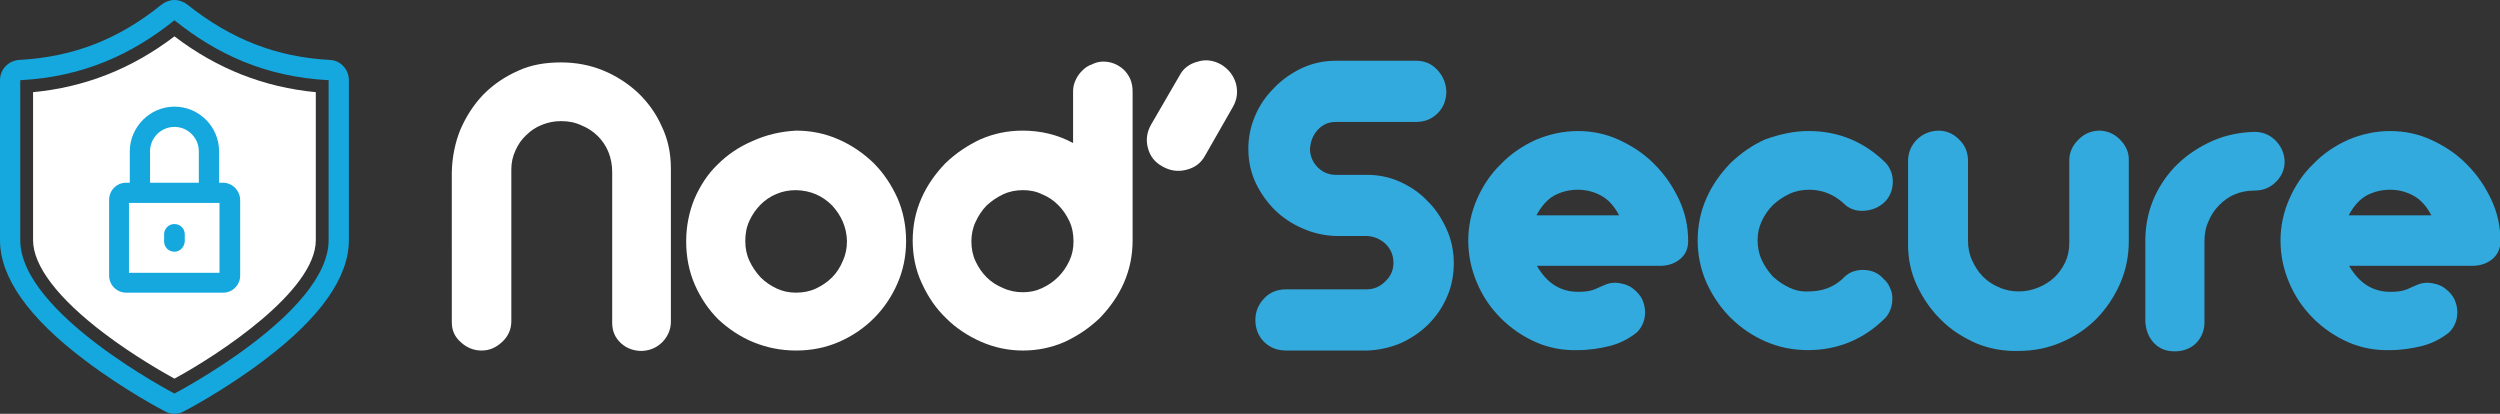
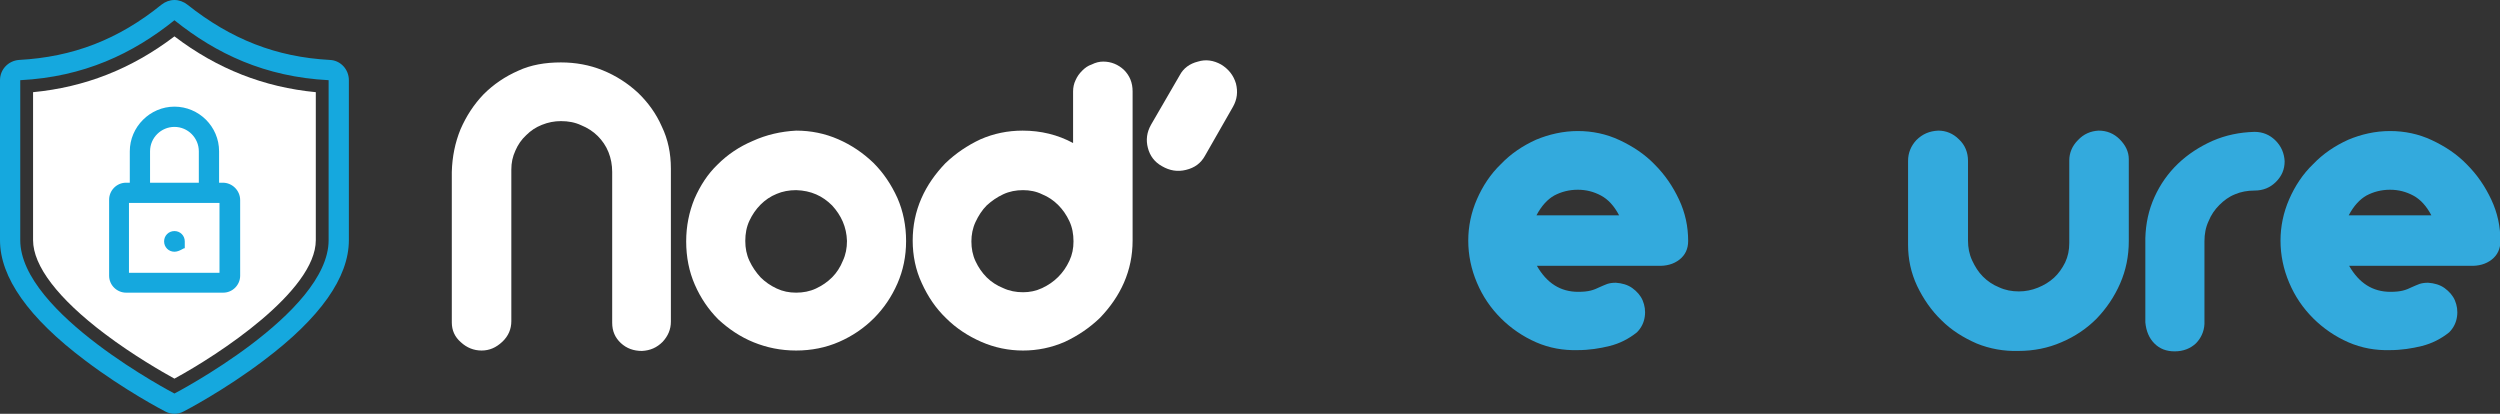
<svg xmlns="http://www.w3.org/2000/svg" version="1.1" id="Layer_1" x="0px" y="0px" width="604.8px" height="100.1px" viewBox="0 0 604.8 100.1" style="enable-background:new 0 0 604.8 100.1;" xml:space="preserve">
  <rect x="0" y="0" width="604.8" height="100.1" fill="#333333" stroke="none" />
  <style type="text/css">
	.st0{fill:#FFFFFF;}
	.st1{fill:#33AADD;}
	.st2{fill:#15A8DE;}
</style>
  <g>
    <path class="st0" d="M135.7,15.1c3.5,0,6.9,0.6,10.1,1.9c3.2,1.3,6,3.1,8.5,5.4c2.4,2.3,4.4,5,5.8,8.2c1.5,3.1,2.2,6.5,2.2,10.2v37   c0,1.9-0.7,3.5-2,4.9c-1.4,1.4-3,2.1-5,2.2c-2,0-3.7-0.6-5.1-1.9c-1.4-1.3-2.1-2.9-2.1-4.9V41.6c0-1.7-0.3-3.3-0.9-4.8   c-0.6-1.5-1.5-2.8-2.6-3.9c-1.1-1.1-2.5-2-4-2.6c-1.5-0.7-3.1-1-4.9-1c-1.6,0-3.1,0.3-4.6,0.9c-1.5,0.6-2.7,1.4-3.8,2.5   c-1.1,1-2,2.3-2.6,3.7c-0.7,1.5-1,3-1,4.6v36.7c0,1.9-0.7,3.6-2.2,5c-1.5,1.4-3.1,2.1-5,2.1c-1.9,0-3.6-0.7-5-2   c-1.5-1.3-2.2-2.9-2.2-4.8V41.6c0.1-3.7,0.8-7.1,2.1-10.3c1.4-3.2,3.2-6,5.6-8.5c2.4-2.4,5.2-4.3,8.4-5.7   C128.4,15.7,131.9,15.1,135.7,15.1z" />
    <path class="st0" d="M192.6,31.6c3.6,0,7,0.7,10.2,2.1c3.2,1.4,6,3.3,8.5,5.7c2.4,2.4,4.3,5.2,5.8,8.5c1.4,3.2,2.1,6.7,2.1,10.4   c0,3.7-0.7,7.1-2.1,10.3c-1.4,3.2-3.3,6-5.7,8.4c-2.4,2.4-5.2,4.3-8.4,5.7c-3.2,1.4-6.7,2.1-10.4,2.1c-3.7,0-7.1-0.7-10.3-2   c-3.2-1.3-6-3.2-8.5-5.5c-2.4-2.4-4.3-5.2-5.7-8.4c-1.4-3.2-2.1-6.7-2.1-10.5c0-3.7,0.7-7.1,2-10.3c1.4-3.2,3.2-6,5.6-8.3   c2.4-2.4,5.2-4.3,8.5-5.7C185.4,32.6,188.9,31.8,192.6,31.6z M192.6,46c-1.7,0-3.3,0.3-4.7,0.9c-1.5,0.6-2.8,1.5-3.9,2.6   c-1.1,1.1-2,2.4-2.7,3.9c-0.7,1.5-1,3.1-1,4.9c0,1.7,0.3,3.3,1,4.8c0.7,1.5,1.6,2.8,2.7,4c1.1,1.1,2.4,2,3.9,2.7c1.5,0.7,3,1,4.7,1   c1.7,0,3.3-0.3,4.8-1c1.5-0.7,2.8-1.6,3.9-2.7c1.1-1.1,2-2.5,2.6-4c0.7-1.5,1-3.1,1-4.8c-0.1-3.4-1.4-6.2-3.6-8.6   C199,47.4,196.2,46.1,192.6,46z" />
    <path class="st0" d="M266.9,14.9c1.9,0,3.6,0.7,5,2c1.4,1.4,2.1,3.1,2.1,5.2v36.1c0,3.6-0.7,7-2.1,10.2c-1.4,3.2-3.4,6-5.8,8.5   c-2.5,2.4-5.3,4.3-8.5,5.8c-3.2,1.4-6.6,2.1-10.1,2.1s-6.9-0.7-10.1-2.1c-3.2-1.4-6.1-3.3-8.5-5.7c-2.5-2.4-4.4-5.2-5.9-8.5   c-1.5-3.2-2.2-6.7-2.2-10.3c0-3.6,0.7-7,2.1-10.2c1.4-3.2,3.4-6,5.8-8.5c2.5-2.4,5.3-4.3,8.5-5.8c3.2-1.4,6.6-2.1,10.2-2.1   c4.4,0,8.5,1,12.2,3V22.1c0-0.9,0.2-1.9,0.6-2.7c0.4-0.9,0.9-1.6,1.6-2.3c0.7-0.7,1.4-1.2,2.3-1.5C265.1,15.1,266,14.9,266.9,14.9z    M247.5,46c-1.7,0-3.3,0.3-4.8,1c-1.5,0.7-2.8,1.6-4,2.7c-1.1,1.1-2,2.5-2.7,4c-0.7,1.5-1,3.1-1,4.7c0,1.7,0.3,3.3,1,4.8   c0.7,1.5,1.6,2.8,2.7,3.9c1.1,1.1,2.5,2,4,2.6c1.5,0.7,3.1,1,4.8,1c1.6,0,3.1-0.3,4.6-1c1.5-0.7,2.8-1.6,3.9-2.7   c1.1-1.1,2-2.4,2.7-3.9c0.7-1.5,1-3,1-4.7c0-1.8-0.3-3.4-1-4.9c-0.7-1.5-1.6-2.8-2.7-3.9c-1.1-1.1-2.4-2-3.9-2.6   C250.7,46.3,249.1,46,247.5,46z" />
    <path class="st0" d="M295.4,15.6c1.8,1.1,3,2.6,3.6,4.6c0.5,2,0.3,3.8-0.7,5.6l-6.8,11.9c-1,1.8-2.5,2.9-4.6,3.4   c-2,0.5-3.9,0.2-5.8-0.9c-1.8-1-2.9-2.5-3.4-4.4c-0.5-1.9-0.3-3.8,0.8-5.7l6.9-11.9c0.9-1.7,2.4-2.8,4.4-3.3   C291.7,14.3,293.6,14.6,295.4,15.6z" />
-     <path class="st1" d="M323.2,29.5c-1.8,0-3.2,0.6-4.4,1.9c-1.2,1.3-1.8,2.9-1.9,4.8c0.1,1.7,0.7,3.1,1.9,4.3   c1.2,1.2,2.7,1.8,4.4,1.8h7.5c2.7,0,5.3,0.5,7.8,1.6c2.5,1.1,4.8,2.6,6.7,4.6c2,1.9,3.5,4.2,4.7,6.8c1.2,2.6,1.8,5.4,1.8,8.3   c0,2.9-0.5,5.6-1.6,8.1c-1.1,2.6-2.6,4.8-4.5,6.7c-1.9,1.9-4.1,3.4-6.7,4.6c-2.6,1.1-5.3,1.7-8.2,1.8h-19.5c-2.2,0-4-0.7-5.4-2.1   c-1.4-1.4-2.1-3.2-2.1-5.3c0-2,0.7-3.7,2.1-5.2c1.4-1.5,3.2-2.2,5.3-2.2h19.5c1.7,0,3.2-0.6,4.5-1.9c1.3-1.2,2-2.7,2-4.5   c0-1.8-0.6-3.3-1.9-4.6c-1.3-1.2-2.8-1.8-4.4-1.9h-7.6c-2.8-0.1-5.5-0.7-8-1.8c-2.6-1.1-4.8-2.6-6.7-4.4c-1.9-1.9-3.5-4.1-4.7-6.6   c-1.2-2.6-1.8-5.3-1.8-8.3c0-2.7,0.5-5.3,1.6-7.9c1.1-2.6,2.6-4.8,4.6-6.8c1.9-2,4.2-3.6,6.7-4.8c2.6-1.2,5.3-1.8,8.2-1.8h19.5   c2,0,3.7,0.7,5,2.1c1.4,1.4,2.2,3.2,2.3,5.3c0,2.1-0.7,3.9-2.1,5.3c-1.4,1.4-3.1,2.1-5.3,2.1H323.2z" />
    <path class="st1" d="M381.7,31.7c3.5,0,6.9,0.7,10.1,2.2c3.2,1.5,6.1,3.4,8.5,5.9c2.5,2.5,4.4,5.3,5.9,8.5c1.5,3.2,2.2,6.5,2.2,10   c0,1.9-0.7,3.4-2.1,4.5c-1.4,1.1-3.2,1.6-5.3,1.5h-29.2c2.4,4.2,5.7,6.3,10,6.3c1.2,0,2.2-0.1,3-0.3c0.8-0.2,1.5-0.5,2.1-0.8   c0.6-0.3,1.2-0.5,1.9-0.8c0.6-0.2,1.3-0.3,2.1-0.3c1.5,0.1,2.9,0.5,4,1.3c1.1,0.8,2,1.8,2.5,3c0.5,1.2,0.7,2.5,0.5,3.9   c-0.2,1.4-0.8,2.7-1.9,3.8c-2,1.6-4.2,2.7-6.6,3.3c-2.4,0.6-5,1-7.7,1c-3.5,0.1-6.9-0.5-10.1-1.9c-3.2-1.4-6.1-3.4-8.5-5.8   c-2.5-2.5-4.4-5.3-5.8-8.6c-1.4-3.3-2.1-6.7-2.1-10.2c0-3.4,0.7-6.8,2.1-10c1.4-3.2,3.3-6.1,5.8-8.5c2.4-2.5,5.2-4.4,8.5-5.9   C374.7,32.5,378.2,31.7,381.7,31.7z M391.7,52.1c-1.2-2.3-2.7-3.9-4.4-4.8c-1.7-0.9-3.5-1.4-5.6-1.4c-2.1,0-4,0.5-5.7,1.4   c-1.6,0.9-3.1,2.5-4.3,4.8H391.7z" />
-     <path class="st1" d="M437.5,31.7c7.3,0,13.5,2.6,18.7,7.7c1.2,1.4,1.8,3,1.7,4.9c-0.1,1.9-0.8,3.5-2.1,4.7c-1.3,1.2-3,1.9-5,2   c-2,0.1-3.7-0.6-5-2c-2.3-2-5-3.1-8.1-3.1c-1.7,0-3.3,0.3-4.8,1c-1.5,0.7-2.8,1.6-4,2.7c-1.1,1.1-2,2.4-2.7,3.9c-0.7,1.5-1,3-1,4.6   c0,1.7,0.3,3.3,1,4.8c0.7,1.5,1.6,2.8,2.7,4c1.2,1.1,2.5,2,4,2.7c1.5,0.7,3,1,4.7,0.9c3.2,0,5.9-1,8.1-3c1.3-1.5,3-2.2,5-2.2   c2,0,3.7,0.7,5,2.2c0.7,0.6,1.2,1.3,1.5,2.1c0.4,0.8,0.6,1.6,0.6,2.5c0,0.9-0.1,1.7-0.4,2.6c-0.3,0.8-0.7,1.6-1.3,2.2   c-2.6,2.6-5.4,4.5-8.5,5.8c-3.1,1.3-6.5,2-10.2,2c-3.7,0-7.1-0.7-10.3-2.1c-3.2-1.4-6-3.3-8.5-5.8c-2.4-2.4-4.3-5.2-5.8-8.5   c-1.4-3.2-2.1-6.6-2.1-10.2c0-3.5,0.7-6.9,2.1-10.1c1.4-3.2,3.4-6,5.8-8.5c2.5-2.4,5.3-4.4,8.5-5.8   C430.5,32.5,433.9,31.7,437.5,31.7z" />
    <path class="st1" d="M468.9,31.6c1.9,0,3.6,0.7,5,2.1c1.5,1.4,2.2,3.2,2.2,5.2v19.3c0,1.7,0.3,3.3,1,4.8c0.7,1.5,1.5,2.8,2.6,3.9   c1.1,1.1,2.4,2,3.9,2.6c1.5,0.7,3.1,1,4.8,1c1.6,0,3.1-0.3,4.6-0.9c1.5-0.6,2.8-1.4,3.9-2.4c1.1-1,2-2.3,2.7-3.7c0.7-1.5,1-3,1-4.7   v-20c0-1.8,0.7-3.5,2.1-4.9c1.4-1.5,3.1-2.2,5-2.3c2,0,3.7,0.7,5.1,2.1c1.4,1.4,2.2,3,2.2,4.8v19.8c0,3.7-0.7,7.1-2.1,10.3   c-1.4,3.2-3.3,6-5.7,8.5c-2.4,2.4-5.2,4.3-8.5,5.7c-3.2,1.4-6.7,2.1-10.4,2.1c-3.5,0.1-6.9-0.5-10.1-1.8c-3.2-1.4-6.1-3.2-8.5-5.6   c-2.5-2.4-4.4-5.2-5.9-8.3c-1.5-3.2-2.2-6.5-2.2-10V38.9c0-1.9,0.7-3.6,2-5C465.1,32.4,466.8,31.7,468.9,31.6z" />
    <path class="st1" d="M526.1,85c-2,0-3.6-0.6-4.9-1.9c-1.3-1.3-2-3-2.2-5.1V57.6c0.1-3.5,0.8-6.8,2.2-9.9c1.4-3.1,3.3-5.8,5.7-8.1   c2.4-2.3,5.2-4.1,8.3-5.5c3.2-1.4,6.6-2.1,10.2-2.2c2,0,3.7,0.7,5.1,2.1c1.4,1.4,2.1,3.1,2.2,5c0,2-0.7,3.6-2.1,5   c-1.4,1.4-3.1,2.1-5.2,2.1c-1.7,0-3.3,0.3-4.7,0.9c-1.5,0.6-2.7,1.5-3.8,2.6c-1.1,1.1-2,2.4-2.6,3.9c-0.7,1.5-1,3.1-1,4.9v20   c-0.1,1.9-0.9,3.5-2.1,4.7C529.9,84.3,528.2,85,526.1,85z" />
    <path class="st1" d="M578.2,31.7c3.5,0,6.9,0.7,10.1,2.2c3.2,1.5,6.1,3.4,8.5,5.9c2.5,2.5,4.4,5.3,5.9,8.5c1.5,3.2,2.2,6.5,2.2,10   c0,1.9-0.7,3.4-2.1,4.5c-1.4,1.1-3.2,1.6-5.3,1.5h-29.2c2.4,4.2,5.7,6.3,10,6.3c1.2,0,2.2-0.1,3-0.3c0.8-0.2,1.5-0.5,2.1-0.8   c0.6-0.3,1.2-0.5,1.9-0.8c0.6-0.2,1.3-0.3,2.1-0.3c1.5,0.1,2.9,0.5,4,1.3c1.1,0.8,2,1.8,2.5,3c0.5,1.2,0.7,2.5,0.5,3.9   c-0.2,1.4-0.8,2.7-1.9,3.8c-2,1.6-4.2,2.7-6.6,3.3c-2.4,0.6-5,1-7.7,1c-3.5,0.1-6.9-0.5-10.1-1.9c-3.2-1.4-6.1-3.4-8.5-5.8   c-2.5-2.5-4.4-5.3-5.8-8.6s-2.1-6.7-2.1-10.2c0-3.4,0.7-6.8,2.1-10c1.4-3.2,3.3-6.1,5.8-8.5c2.4-2.5,5.2-4.4,8.5-5.9   C571.2,32.5,574.6,31.7,578.2,31.7z M588.2,52.1c-1.2-2.3-2.7-3.9-4.4-4.8c-1.7-0.9-3.5-1.4-5.6-1.4c-2.1,0-4,0.5-5.7,1.4   c-1.6,0.9-3.1,2.5-4.3,4.8H588.2z" />
  </g>
  <g>
    <path class="st2" d="M42.2,4.9C52.3,13,64.1,18.6,79.5,19.4v38.7c0,17.7-37.3,37.1-37.3,37.1S4.9,75.8,4.9,58.1V19.4   C20.3,18.6,32.1,13,42.2,4.9 M42.2,0c-1.1,0-2.2,0.4-3.1,1.1C28.6,9.6,17.6,13.8,4.6,14.5C2,14.7,0,16.8,0,19.4v38.7   c0,9,6.9,18.8,20.6,29.1c9.5,7.2,18.9,12.1,19.3,12.3c0.7,0.4,1.5,0.6,2.3,0.6s1.6-0.2,2.3-0.6c0.4-0.2,9.8-5.1,19.3-12.3   c13.7-10.3,20.6-20.1,20.6-29.1V19.4c0-2.6-2-4.8-4.6-4.9c-13-0.7-23.9-5-34.5-13.4C44.4,0.4,43.3,0,42.2,0L42.2,0z" />
    <path class="st0" d="M8,22.3v35.8c0,6.2,6,14.1,17.4,22.7C32.3,86,39.3,90,42.2,91.6c10.7-5.8,34.2-21.2,34.2-33.5V22.3   c-12.5-1.2-23.8-5.6-34.2-13.5C31.8,16.7,20.5,21.1,8,22.3z" />
-     <path class="st2" d="M42.2,60.9c-1.4,0-2.5-1.1-2.5-2.5v-1.7c0-1.4,1.1-2.5,2.5-2.5s2.5,1.1,2.5,2.5v1.7   C44.6,59.8,43.5,60.9,42.2,60.9z" />
+     <path class="st2" d="M42.2,60.9c-1.4,0-2.5-1.1-2.5-2.5c0-1.4,1.1-2.5,2.5-2.5s2.5,1.1,2.5,2.5v1.7   C44.6,59.8,43.5,60.9,42.2,60.9z" />
    <path class="st2" d="M53.9,44.2H53v-7.6c0-6-4.9-10.8-10.8-10.8s-10.8,4.9-10.8,10.8v7.6h-0.9c-2.3,0-4.1,1.9-4.1,4.1v18.4   c0,2.3,1.9,4.1,4.1,4.1h23.5c2.3,0,4.1-1.9,4.1-4.1V48.4C58.1,46.1,56.2,44.2,53.9,44.2z M36.3,36.6c0-3.3,2.7-5.9,5.9-5.9   c3.3,0,5.9,2.7,5.9,5.9v7.6H36.3V36.6z M53.1,66H31.2V49.1h21.9V66z" />
  </g>
</svg>